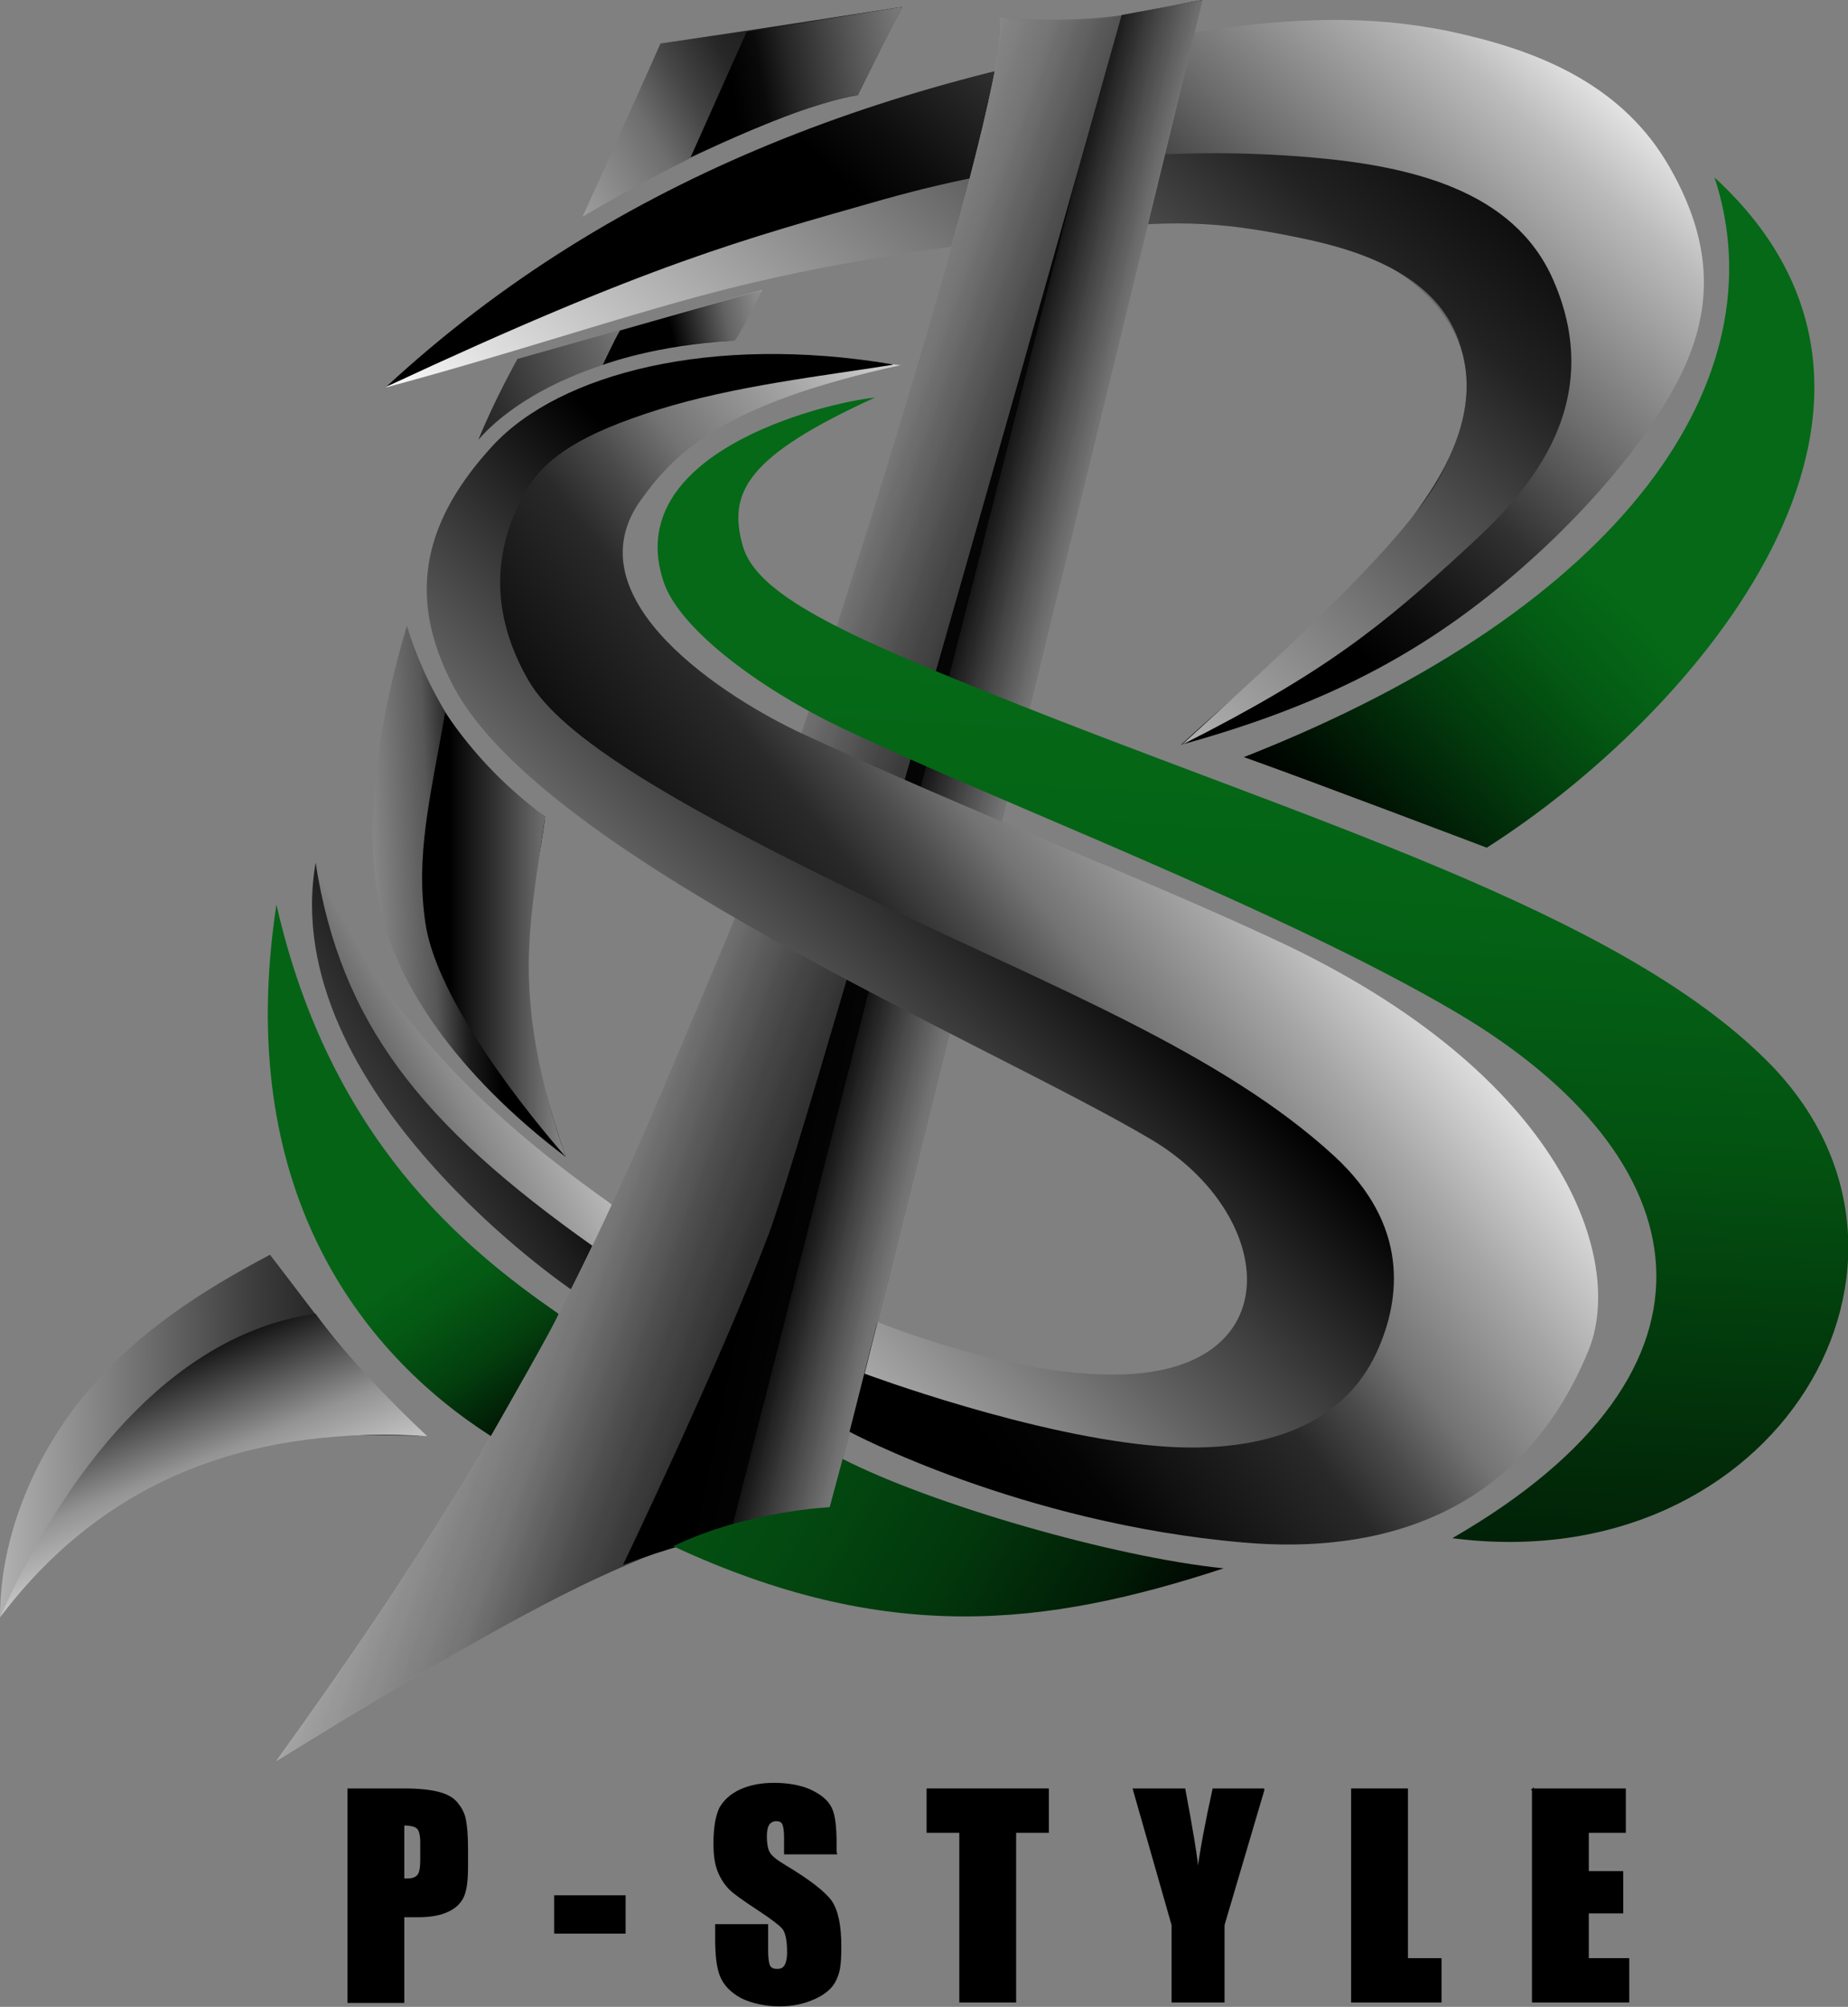
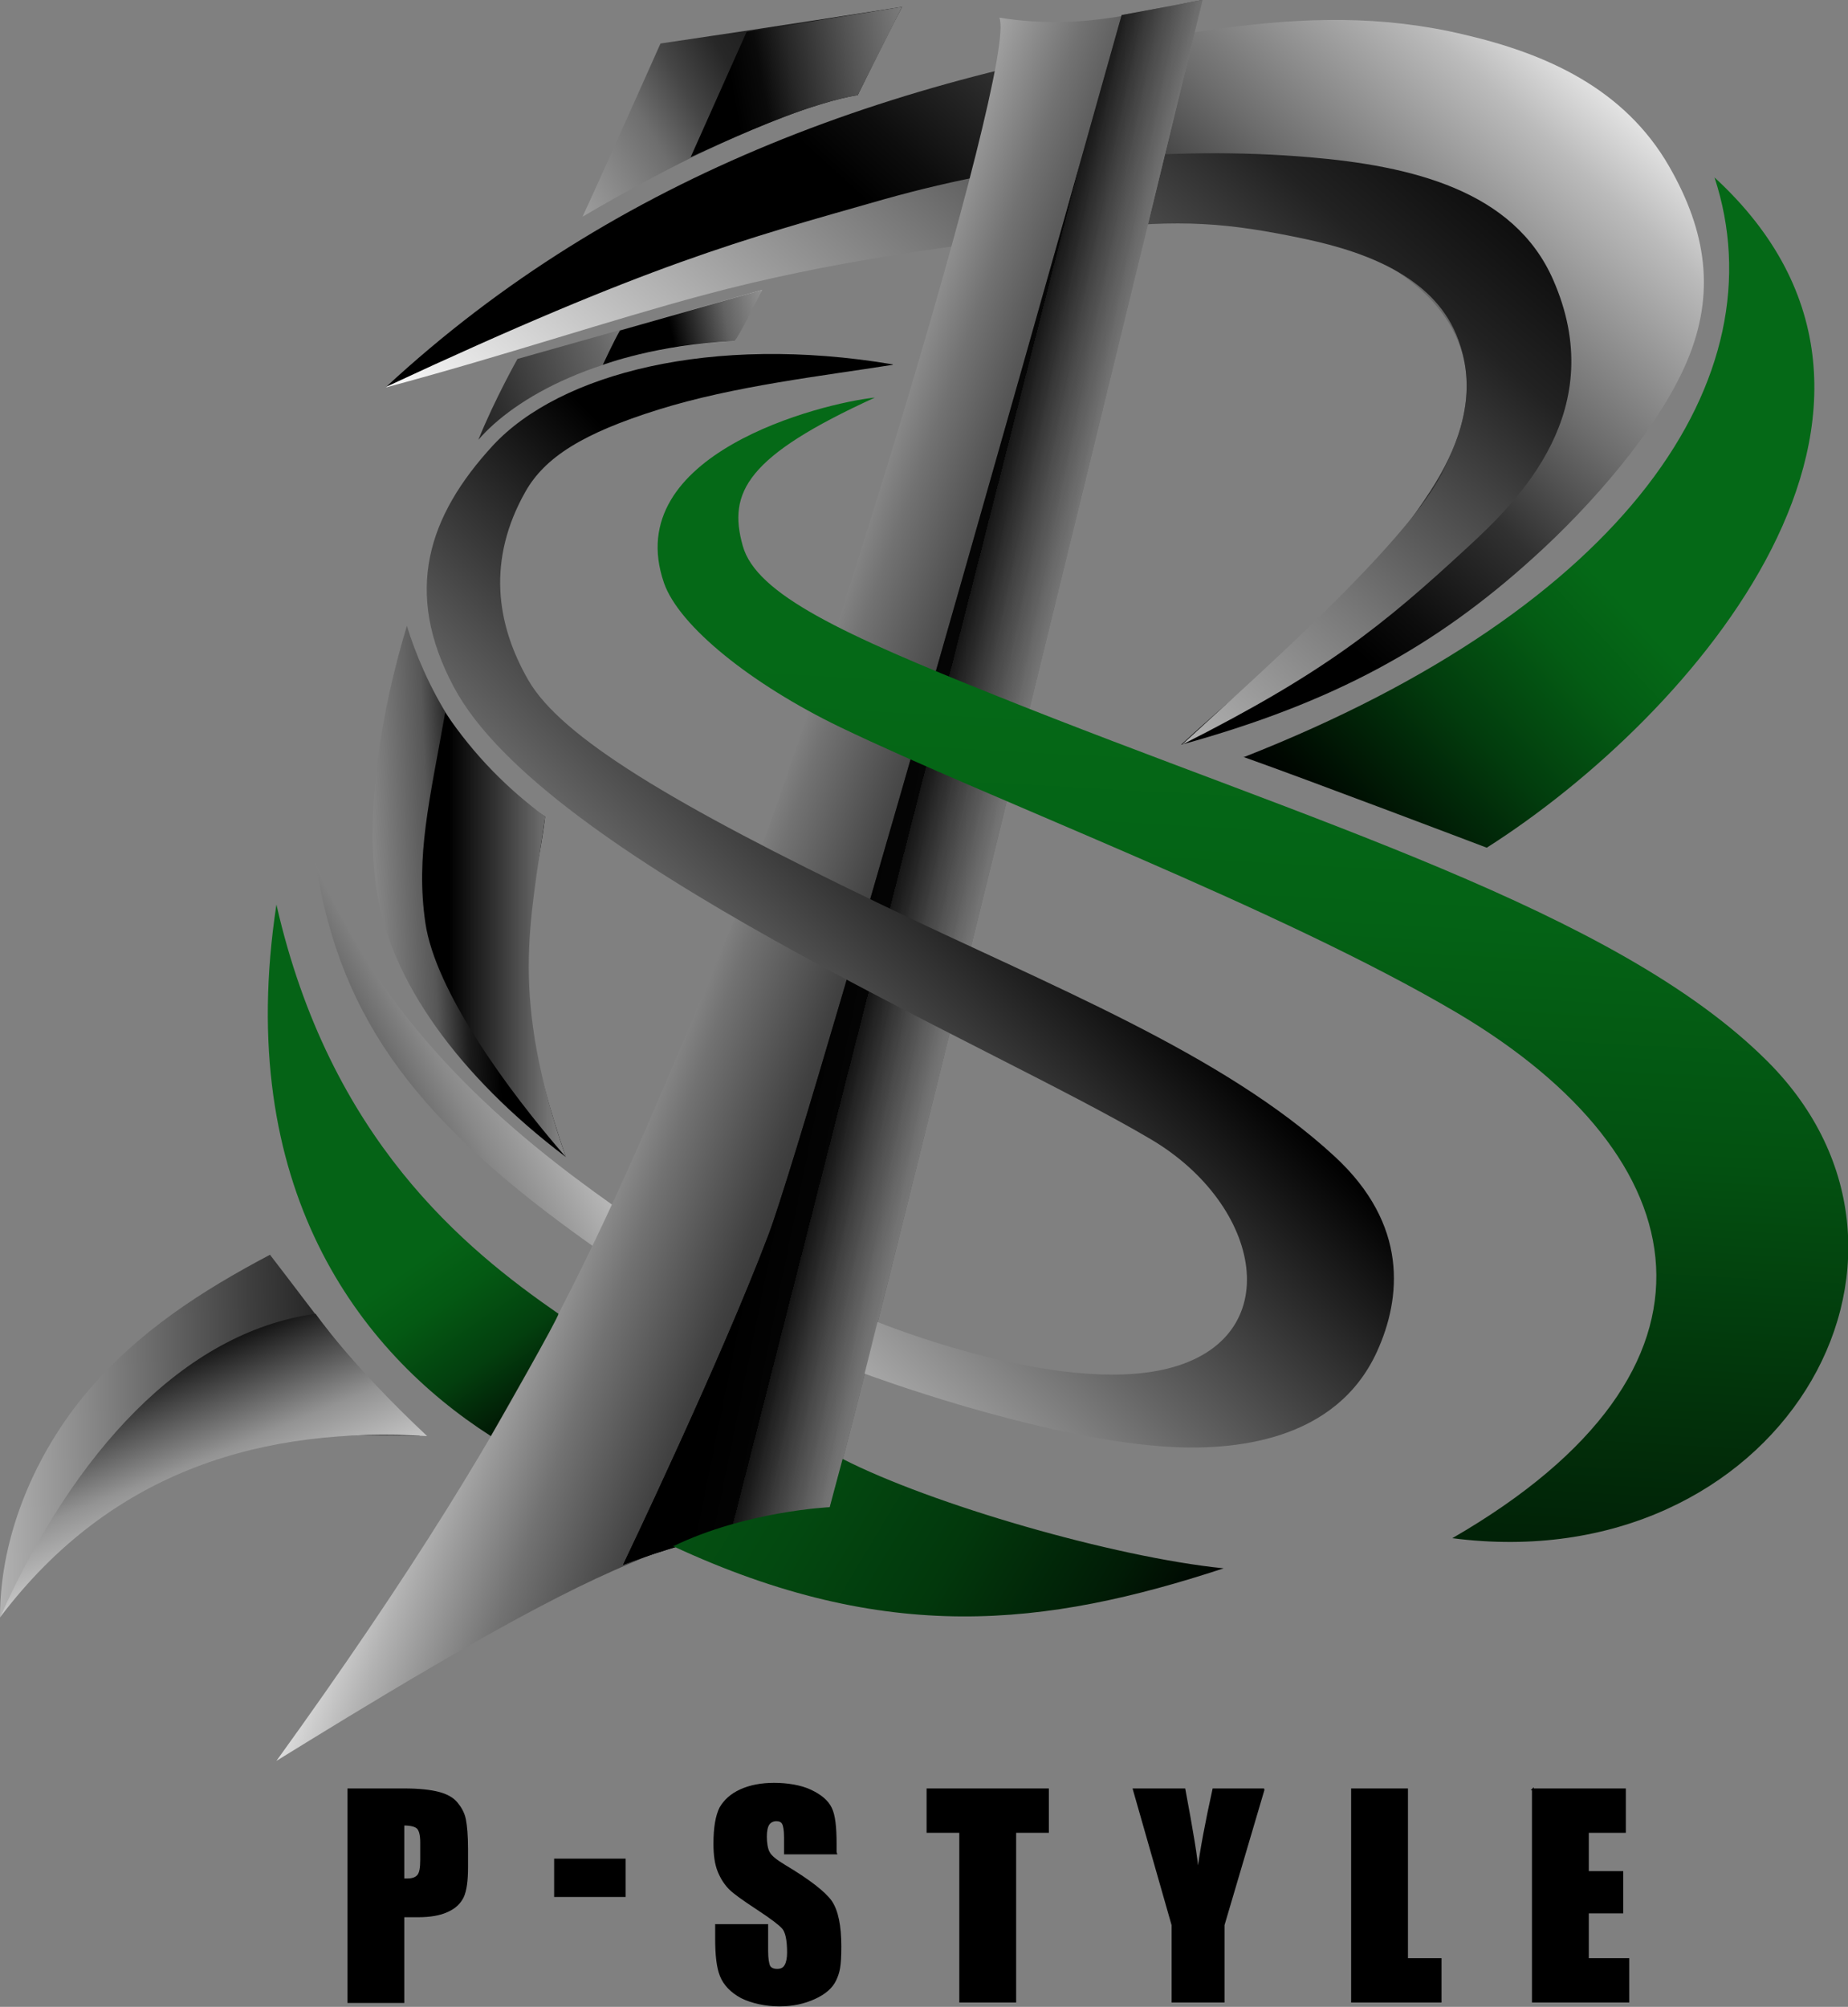
<svg xmlns="http://www.w3.org/2000/svg" xmlns:xlink="http://www.w3.org/1999/xlink" id="_レイヤー_1" data-name="レイヤー_1" version="1.1" viewBox="0 0 429.2 465.9">
  <rect x="0" y="0" width="429.2" height="465.9" fill="#808080" stroke="none" />
  <defs>
    <style>
      .st0 {
        stroke: #000;
        stroke-miterlimit: 10;
        stroke-width: .4px;
      }

      .st1 {
        fill: url(#linear-gradient2);
      }

      .st2 {
        fill: url(#linear-gradient10);
      }

      .st3 {
        fill: url(#linear-gradient21);
      }

      .st4 {
        fill: #fff;
      }

      .st5 {
        fill: url(#linear-gradient1);
      }

      .st6 {
        fill: url(#linear-gradient9);
      }

      .st7 {
        fill: url(#linear-gradient18);
      }

      .st8 {
        opacity: .9;
      }

      .st9 {
        fill: url(#linear-gradient8);
      }

      .st10 {
        fill: url(#linear-gradient11);
      }

      .st11 {
        fill: url(#linear-gradient16);
      }

      .st12 {
        fill: url(#linear-gradient19);
      }

      .st13 {
        fill: url(#linear-gradient12);
      }

      .st14 {
        fill: url(#linear-gradient7);
      }

      .st15 {
        fill: url(#linear-gradient20);
      }

      .st16 {
        fill: url(#linear-gradient4);
      }

      .st17 {
        fill: url(#linear-gradient14);
      }

      .st18 {
        fill: url(#linear-gradient5);
      }

      .st19 {
        fill: url(#linear-gradient3);
      }

      .st20 {
        fill: url(#linear-gradient15);
      }

      .st21 {
        fill: url(#linear-gradient17);
      }

      .st22 {
        fill: url(#linear-gradient6);
      }

      .st23 {
        fill: url(#linear-gradient13);
      }

      .st24 {
        fill: url(#linear-gradient);
      }
    </style>
    <linearGradient id="linear-gradient" x1="22.2" y1="301.7" x2="125.5" y2="235.3" gradientUnits="userSpaceOnUse">
      <stop offset="0" stop-color="#fff" />
      <stop offset="0" stop-color="#fdfdfd" />
      <stop offset=".2" stop-color="#b2b2b2" />
      <stop offset=".4" stop-color="#727272" />
      <stop offset=".6" stop-color="#414141" />
      <stop offset=".8" stop-color="#1d1d1d" />
      <stop offset=".9" stop-color="#070707" />
      <stop offset="1" stop-color="#000" />
    </linearGradient>
    <linearGradient id="linear-gradient1" x1="156.9" y1="216.1" x2="65.2" y2="267.2" gradientUnits="userSpaceOnUse">
      <stop offset="0" stop-color="#fff" />
      <stop offset="0" stop-color="#f6f6f6" />
      <stop offset=".2" stop-color="#e0e0e0" />
      <stop offset=".4" stop-color="#bcbcbc" />
      <stop offset=".6" stop-color="#898989" />
      <stop offset=".8" stop-color="#484848" />
      <stop offset="1" stop-color="#000" />
    </linearGradient>
    <linearGradient id="linear-gradient2" x1="343.9" y1="-21.7" x2="244.5" y2="86.7" gradientUnits="userSpaceOnUse">
      <stop offset="0" stop-color="#fff" />
      <stop offset=".2" stop-color="#bbb" />
      <stop offset=".5" stop-color="#6c6c6c" />
      <stop offset=".7" stop-color="#313131" />
      <stop offset=".9" stop-color="#0d0d0d" />
      <stop offset="1" stop-color="#000" />
    </linearGradient>
    <linearGradient id="linear-gradient3" x1="166.8" y1="164.2" x2="315.5" y2="-5.2" gradientUnits="userSpaceOnUse">
      <stop offset="0" stop-color="#fff" />
      <stop offset=".5" stop-color="#797979" />
      <stop offset=".8" stop-color="#222" />
      <stop offset="1" stop-color="#000" />
    </linearGradient>
    <linearGradient id="linear-gradient4" x1="133.2" y1="190.3" x2="244.9" y2="231.1" xlink:href="#linear-gradient" />
    <linearGradient id="linear-gradient5" x1="291.2" y1="197.8" x2="195.8" y2="178.4" gradientUnits="userSpaceOnUse">
      <stop offset="0" stop-color="#fff" />
      <stop offset="1" stop-color="#000" />
    </linearGradient>
    <linearGradient id="linear-gradient6" x1="104.6" y1="180" x2="272.5" y2="241" gradientUnits="userSpaceOnUse">
      <stop offset="0" stop-color="#fff" />
      <stop offset="0" stop-color="#e0e0e0" />
      <stop offset=".2" stop-color="#a5a5a5" />
      <stop offset=".4" stop-color="#737373" />
      <stop offset=".5" stop-color="#494949" />
      <stop offset=".6" stop-color="#292929" />
      <stop offset=".8" stop-color="#121212" />
      <stop offset=".9" stop-color="#040404" />
      <stop offset="1" stop-color="#000" />
    </linearGradient>
    <linearGradient id="linear-gradient7" x1="303.4" y1="205" x2="214" y2="182.2" gradientUnits="userSpaceOnUse">
      <stop offset="0" stop-color="#fff" />
      <stop offset=".2" stop-color="#fcfcfc" />
      <stop offset=".4" stop-color="#f4f4f4" />
      <stop offset=".5" stop-color="#e5e5e5" />
      <stop offset=".6" stop-color="#d1d1d1" />
      <stop offset=".7" stop-color="#b7b7b7" />
      <stop offset=".7" stop-color="#969696" />
      <stop offset=".8" stop-color="#707070" />
      <stop offset=".9" stop-color="#434343" />
      <stop offset="1" stop-color="#121212" />
      <stop offset="1" stop-color="#000" />
    </linearGradient>
    <linearGradient id="linear-gradient8" x1="290.6" y1="177.9" x2="175.9" y2="268.2" gradientUnits="userSpaceOnUse">
      <stop offset="0" stop-color="#fff" />
      <stop offset="0" stop-color="#e1e1e1" />
      <stop offset=".2" stop-color="#a6a6a6" />
      <stop offset=".4" stop-color="#737373" />
      <stop offset=".5" stop-color="#4a4a4a" />
      <stop offset=".6" stop-color="#292929" />
      <stop offset=".8" stop-color="#121212" />
      <stop offset=".9" stop-color="#040404" />
      <stop offset="1" stop-color="#000" />
    </linearGradient>
    <linearGradient id="linear-gradient9" x1="109.3" y1="318.1" x2="234.3" y2="193.1" gradientUnits="userSpaceOnUse">
      <stop offset="0" stop-color="#fff" />
      <stop offset=".1" stop-color="#ebebeb" />
      <stop offset=".3" stop-color="#b8b8b8" />
      <stop offset=".6" stop-color="#666" />
      <stop offset="1" stop-color="#000" />
    </linearGradient>
    <linearGradient id="linear-gradient10" x1="365.3" y1="127.4" x2="298.8" y2="189.4" gradientUnits="userSpaceOnUse">
      <stop offset="0" stop-color="#056917" />
      <stop offset=".2" stop-color="#045c14" />
      <stop offset=".5" stop-color="#023c0d" />
      <stop offset=".9" stop-color="#000801" />
      <stop offset="1" stop-color="#000" />
    </linearGradient>
    <linearGradient id="linear-gradient11" x1="293.7" y1="158.8" x2="279.4" y2="421.8" gradientUnits="userSpaceOnUse">
      <stop offset="0" stop-color="#056917" />
      <stop offset=".2" stop-color="#046215" />
      <stop offset=".4" stop-color="#035111" />
      <stop offset=".6" stop-color="#02340b" />
      <stop offset=".9" stop-color="#000d02" />
      <stop offset="1" stop-color="#000" />
    </linearGradient>
    <linearGradient id="linear-gradient12" x1="97.9" y1="292.2" x2="129.5" y2="337.9" gradientUnits="userSpaceOnUse">
      <stop offset="0" stop-color="#056316" />
      <stop offset=".2" stop-color="#045913" />
      <stop offset=".5" stop-color="#033f0e" />
      <stop offset=".8" stop-color="#011504" />
      <stop offset="1" stop-color="#000" />
    </linearGradient>
    <linearGradient id="linear-gradient13" x1="170.4" y1="331.6" x2="271.1" y2="392.2" gradientUnits="userSpaceOnUse">
      <stop offset="0" stop-color="#045012" />
      <stop offset=".2" stop-color="#034910" />
      <stop offset=".5" stop-color="#02380c" />
      <stop offset=".8" stop-color="#011c06" />
      <stop offset="1" stop-color="#000" />
    </linearGradient>
    <linearGradient id="linear-gradient14" x1="110.2" y1="54.7" x2="212.4" y2="-5" gradientUnits="userSpaceOnUse">
      <stop offset="0" stop-color="#fff" />
      <stop offset="0" stop-color="#d7d7d7" />
      <stop offset=".2" stop-color="#9e9e9e" />
      <stop offset=".4" stop-color="#6e6e6e" />
      <stop offset=".5" stop-color="#464646" />
      <stop offset=".6" stop-color="#272727" />
      <stop offset=".8" stop-color="#111" />
      <stop offset=".9" stop-color="#040404" />
      <stop offset="1" stop-color="#000" />
    </linearGradient>
    <linearGradient id="linear-gradient15" x1="200.1" y1="59.6" x2="79.6" y2="107.3" gradientUnits="userSpaceOnUse">
      <stop offset="0" stop-color="#fff" />
      <stop offset=".3" stop-color="#afafaf" />
      <stop offset=".5" stop-color="#656565" />
      <stop offset=".7" stop-color="#2e2e2e" />
      <stop offset=".9" stop-color="#0c0c0c" />
      <stop offset="1" stop-color="#000" />
    </linearGradient>
    <linearGradient id="linear-gradient16" x1="43.7" y1="210.4" x2="114.3" y2="206.9" gradientUnits="userSpaceOnUse">
      <stop offset="0" stop-color="#fff" />
      <stop offset=".1" stop-color="#fafafa" />
      <stop offset=".2" stop-color="#ececec" />
      <stop offset=".4" stop-color="#d4d4d4" />
      <stop offset=".5" stop-color="#b4b4b4" />
      <stop offset=".6" stop-color="#8a8a8a" />
      <stop offset=".8" stop-color="#575757" />
      <stop offset=".9" stop-color="#1b1b1b" />
      <stop offset="1" stop-color="#000" />
    </linearGradient>
    <linearGradient id="linear-gradient17" x1="-65.4" y1="387.3" x2="62.9" y2="360.6" gradientTransform="translate(101.8 -195) rotate(7.5) scale(1 1.4)" gradientUnits="userSpaceOnUse">
      <stop offset="0" stop-color="#fff" />
      <stop offset=".1" stop-color="#d8d8d8" />
      <stop offset=".7" stop-color="#3e3e3e" />
      <stop offset="1" stop-color="#000" />
    </linearGradient>
    <linearGradient id="linear-gradient18" x1="240.9" y1="8.4" x2="170.1" y2="21.4" gradientUnits="userSpaceOnUse">
      <stop offset="0" stop-color="#fff" />
      <stop offset="0" stop-color="#e3e3e3" />
      <stop offset=".3" stop-color="#939393" />
      <stop offset=".6" stop-color="#545454" />
      <stop offset=".8" stop-color="#262626" />
      <stop offset=".9" stop-color="#0a0a0a" />
      <stop offset="1" stop-color="#000" />
    </linearGradient>
    <linearGradient id="linear-gradient19" x1="198.4" y1="67.9" x2="155.9" y2="77.2" gradientUnits="userSpaceOnUse">
      <stop offset="0" stop-color="#fff" />
      <stop offset=".1" stop-color="#eaeaea" />
      <stop offset=".3" stop-color="#b6b6b6" />
      <stop offset=".7" stop-color="#626262" />
      <stop offset="1" stop-color="#000" />
    </linearGradient>
    <linearGradient id="linear-gradient20" x1="158.4" y1="217" x2="104.3" y2="217" gradientUnits="userSpaceOnUse">
      <stop offset="0" stop-color="#fff" />
      <stop offset="0" stop-color="#f0f0f0" />
      <stop offset=".3" stop-color="#c8c8c8" />
      <stop offset=".5" stop-color="#888" />
      <stop offset=".8" stop-color="#323232" />
      <stop offset="1" stop-color="#000" />
    </linearGradient>
    <linearGradient id="linear-gradient21" x1="27.2" y1="401.4" x2="11" y2="361.7" gradientTransform="translate(101.8 -195) rotate(7.5) scale(1 1.4)" gradientUnits="userSpaceOnUse">
      <stop offset="0" stop-color="#fff" />
      <stop offset=".1" stop-color="#e0e0e0" />
      <stop offset=".5" stop-color="#939393" />
      <stop offset=".9" stop-color="#191919" />
      <stop offset="1" stop-color="#000" />
    </linearGradient>
  </defs>
-   <path class="st24" d="M73.3,200.3c-9.1,52.8,59.4,99.1,59.4,99.1l9.5-19.7s-50.1-29.4-68.9-79.4Z" />
  <path class="st5" d="M73.3,200.3c5.8,37.2,24.4,60.7,64.4,89,2.2-4.7,4.8-9.1,4.5-9.6-22.3-15.8-52.7-40.2-68.9-79.4Z" />
  <g>
    <path class="st1" d="M89.7,89.8C143.1,40.4,209.7,16.6,283.6,6.6c19.4-2.6,37.3-3.1,56.3,1.4,19,4.4,37.3,12.4,47.8,30.7,8.6,15,10.8,29.4,4.1,45.2-6.7,15.8-22.4,33.6-35.6,45.5-22.7,20.6-46.3,33.7-81.9,43.5,22-20.3,41-32.9,57.9-58.9,13.4-20.7,10-37.1-4.2-48.4-10.5-8.4-29.4-15.5-44.9-16.5-21,0-39.8,2-53.5,3.9-54.8,8-90.8,18.8-139.8,36.8Z" />
    <path class="st19" d="M89.7,89.8c61.4-28.6,82.5-34.1,115.5-43.5,33-9.3,67-12.5,98.9-9.8,23.7,2,47.5,7.7,56.6,28.4,13.3,30.2-7.8,51.1-19.9,62.2-19.6,18.1-33,29-66.3,45.8,14.5-13.4,51.2-45.5,60.3-62.8,6.5-12.5,7.2-22.2,3.9-31.2-5-13.8-19.9-20.1-35.5-23.4-17.9-3.8-29-4.7-49.7-2.3-32.2,3.7-60.7,7.4-90.1,15.3-22,5.9-46,14-73.6,21.4Z" />
  </g>
  <g>
    <path class="st16" d="M232.1,4.1c20.4,3.2,34.6-2,47.1-4.1,0,0-94.1,352.2-96.3,353-13.6,1.4-24.4,4.2-44.3,13.4-22.4,10.4-55.1,30.5-74.4,42.4,63.5-87.9,78.3-129.1,103.9-189.4C186.8,175.5,236.6,14.3,232.1,4.1Z" />
    <path class="st18" d="M260.5,3.5l18.8-3.5s-85.4,351.2-87.2,351.7c-15,1.4-35.5,7-47.4,11.6,0,0,22.9-47.8,33.8-76.7C188.9,258.9,260.5,3.5,260.5,3.5Z" />
  </g>
  <g class="st8">
-     <path class="st22" d="M232.1,4.1c26,1.8,34.6-2,47.1-4.1,0,0-94.1,352.2-96.3,353-13.6,1.4-24.4,4.2-44.3,13.4-22.4,10.4-55.1,30.5-74.4,42.4,63.5-87.9,78.3-129.1,103.9-189.4C186.8,175.5,236.6,14.3,232.1,4.1Z" />
    <path class="st14" d="M260.5,3.5l18.8-3.5s-85.4,351.2-87.2,351.7c-15,1.4-35.5,7-47.4,11.6,0,0,22.9-47.8,33.8-76.7C188.9,258.9,260.5,3.5,260.5,3.5Z" />
  </g>
-   <path class="st9" d="M209.5,84.7c-41.9,9.1-52.8,20.5-60.6,31.3-16.8,23.2,20.2,46.4,37.8,54.5,39.5,18.3,78.2,33.1,109.3,47.6,67.9,31.5,81.4,74.9,72.9,95.5-16.1,39.1-49.7,47.2-80.2,44.5-51.8-4.5-91.4-25.7-91.4-25.7l6.4-25.3s29.5,12.4,53.9,13.3c38.4,1.4,57.7-10.9,54.9-31.5-2.3-17.5-13.8-24.1-30.3-33.5-44.1-25-71.5-38.2-127.2-65.8-20.2-10-49.1-31.2-46.5-59.5,1.9-21,17-37.5,38.1-43.4,21.9-6.1,45.4-3.9,62.7-1.9Z" />
  <path class="st6" d="M207.3,84.7c-16.4,2.6-36.8,4.9-54.4,10.4s-26.4,11.1-30.9,19.1c-8.8,15.6-6.9,30.5.7,43.7s33.5,28.8,81.8,52c39.4,19,79.5,34.6,105.5,58.6,17.1,15.8,15.5,32.8,9.8,45.3-9.5,20.8-33.2,23.2-49.7,22-29.7-2.1-69.3-16.9-69.3-16.9l3-12s42,17.2,67.5,10.8c27.8-7,21.9-37.9-4-53.2-37.6-22.3-140.9-65.5-161.9-105-11.8-22.1-6-39.7,9.1-56.1,15.5-16.7,50.8-25.9,92.9-18.8Z" />
  <path class="st2" d="M288.8,175.8c89-34.9,124.6-88.3,109.4-134.6,57.8,53.1-4.9,125.1-52.9,155.6,0,0-42.4-16.1-56.6-21.1Z" />
  <path class="st10" d="M154.2,135.3c3.5,10.1,20.4,23.6,40.9,33.5,34.9,16.8,102.1,42,143.4,66.4,56.5,33.5,66.9,82.6-1.2,121.9,75.5,9.8,119.1-64.8,73.2-110.7-35.1-35.1-106.9-55.9-179.4-85-35.2-14.1-55.5-23.4-58.6-34.7-3.5-12.4.9-20.8,30.7-34.4-12.4,1.3-59.3,13.1-49,43Z" />
  <path class="st13" d="M64.2,210c-10,65.6,19.2,103.8,49.8,123.4,2-3.5,15.8-27.6,15.7-28.4-21.8-15.1-53.1-40.5-65.5-95Z" />
  <path class="st23" d="M156.3,359c16.9-8.2,36.4-9.1,36.4-9.1,0,0,2.2-8.3,3-11.2,20.5,10.5,62.9,22.8,88.5,25.4-41.5,13.6-78.3,17.9-128-5.2Z" />
  <path class="st17" d="M153.4,10.1s-13.1,29.4-18.1,40.2c44.2-25.9,63.9-28.2,63.9-28.2,0,0,5.9-12.1,10.3-20.5-26.2,4.1-56.1,8.5-56.1,8.5Z" />
  <path class="st20" d="M120.3,83.3l56.7-16s-4.4,7.3-6.5,11.9c-31.4,1.8-51,13.2-59.4,22.9,3.8-9.4,9.1-18.8,9.1-18.8Z" />
  <path class="st11" d="M94.5,145.3c-5.8,19.1-10,43.2-6.9,62.2,3.3,20.2,18.7,42.1,43.8,61.1-15.8-46.5-7.7-54.9-4.8-79-18.9-11.9-28.3-31.9-32.1-44.3Z" />
  <path class="st21" d="M62.7,291.3c12,15.5,20,27.2,34.8,42-17.4-.2-37.6-.5-54.7,5.1C25.7,344.1,8.9,356.5,0,375.5c0-19.3,8.4-38.3,20.2-52.3,11.8-14,26.6-23.5,42.5-31.9Z" />
  <path class="st4" d="M323.1,392.9" />
  <path class="st7" d="M209.5,1.6l-10.3,20.5s-5.7.7-16.7,4.9c-10.3,3.9-22.1,9.5-22.1,9.5l13-29.1,36-5.8Z" />
  <path class="st12" d="M144.1,76.7l32.9-9.4s-5.7,11.6-6.5,11.9c-18.1.8-30.5,5.5-30.5,5.5,0,0,2.6-5.6,4-8Z" />
  <path class="st15" d="M103.4,165.4c6.9,10.2,14.5,17.7,23.2,24.2-3.5,25.2-8.2,41.4,4.8,79-13.6-15.6-30.3-38.6-32.6-54.3-2.3-15.7,1-28.5,4.6-48.9Z" />
  <path class="st3" d="M0,375.5c17.1-38.1,42.4-66.2,73.3-70.5,0,0,7.7,11.3,25.9,28.4C62,331.2,26.3,340.7,0,375.5Z" />
  <g>
    <path class="st0" d="M80.9,415.4h12.9c3.5,0,6.2.3,8.1.8,1.9.5,3.3,1.3,4.2,2.4s1.6,2.3,1.9,3.8c.3,1.5.5,3.8.5,6.8v4.3c0,3.1-.3,5.4-1,6.9-.7,1.4-1.8,2.5-3.6,3.3-1.7.8-4,1.2-6.8,1.2h-3.4v19.9h-12.8v-49.3ZM93.7,423.8v12.5c.4,0,.7,0,.9,0,1.2,0,2-.3,2.5-.9.5-.6.7-1.8.7-3.6v-4.1c0-1.7-.3-2.8-.8-3.3-.5-.5-1.6-.8-3.3-.8Z" />
-     <path class="st0" d="M145.1,440.2v8.5h-16.2v-8.5h16.2Z" />
+     <path class="st0" d="M145.1,440.2h-16.2v-8.5h16.2Z" />
    <path class="st0" d="M194.2,430.3h-11.9v-3.7c0-1.7-.2-2.8-.5-3.3-.3-.5-.8-.7-1.5-.7s-1.4.3-1.8.9c-.4.6-.6,1.6-.6,2.9s.2,2.9.7,3.7c.4.8,1.6,1.8,3.6,3,5.7,3.4,9.3,6.2,10.8,8.3,1.5,2.2,2.2,5.7,2.2,10.5s-.4,6.1-1.2,7.8c-.8,1.7-2.4,3.1-4.8,4.2-2.4,1.1-5.1,1.7-8.2,1.7s-6.4-.7-8.8-1.9c-2.4-1.3-4-3-4.8-5-.8-2-1.1-4.9-1.1-8.6v-3.2h11.9v6c0,1.8.2,3,.5,3.6.3.5.9.8,1.8.8s1.5-.3,1.9-1c.4-.7.6-1.7.6-3,0-2.9-.4-4.8-1.2-5.7-.8-.9-2.8-2.4-6-4.5-3.2-2.1-5.3-3.6-6.3-4.6-1-1-1.9-2.3-2.6-4-.7-1.7-1-3.8-1-6.5,0-3.8.5-6.5,1.4-8.3,1-1.7,2.5-3.1,4.7-4.1,2.2-1,4.8-1.5,7.8-1.5s6.2.5,8.5,1.6c2.3,1.1,3.9,2.4,4.7,4.1.8,1.6,1.1,4.4,1.1,8.3v1.9Z" />
    <path class="st0" d="M243.4,415.4v9.9h-7.6v39.4h-12.8v-39.4h-7.6v-9.9h28Z" />
    <path class="st0" d="M293.5,415.4l-9.3,31.5v17.8h-11.9v-17.8l-9-31.5h11.8c1.8,9.6,2.9,16.1,3.1,19.4.7-5.3,1.9-11.7,3.6-19.4h11.8Z" />
    <path class="st0" d="M326.8,415.4v39.4h7.8v9.9h-20.6v-49.3h12.8Z" />
    <path class="st0" d="M356,415.4h21.4v9.9h-8.6v9.3h8v9.4h-8v10.8h9.4v9.9h-22.2v-49.3Z" />
  </g>
</svg>